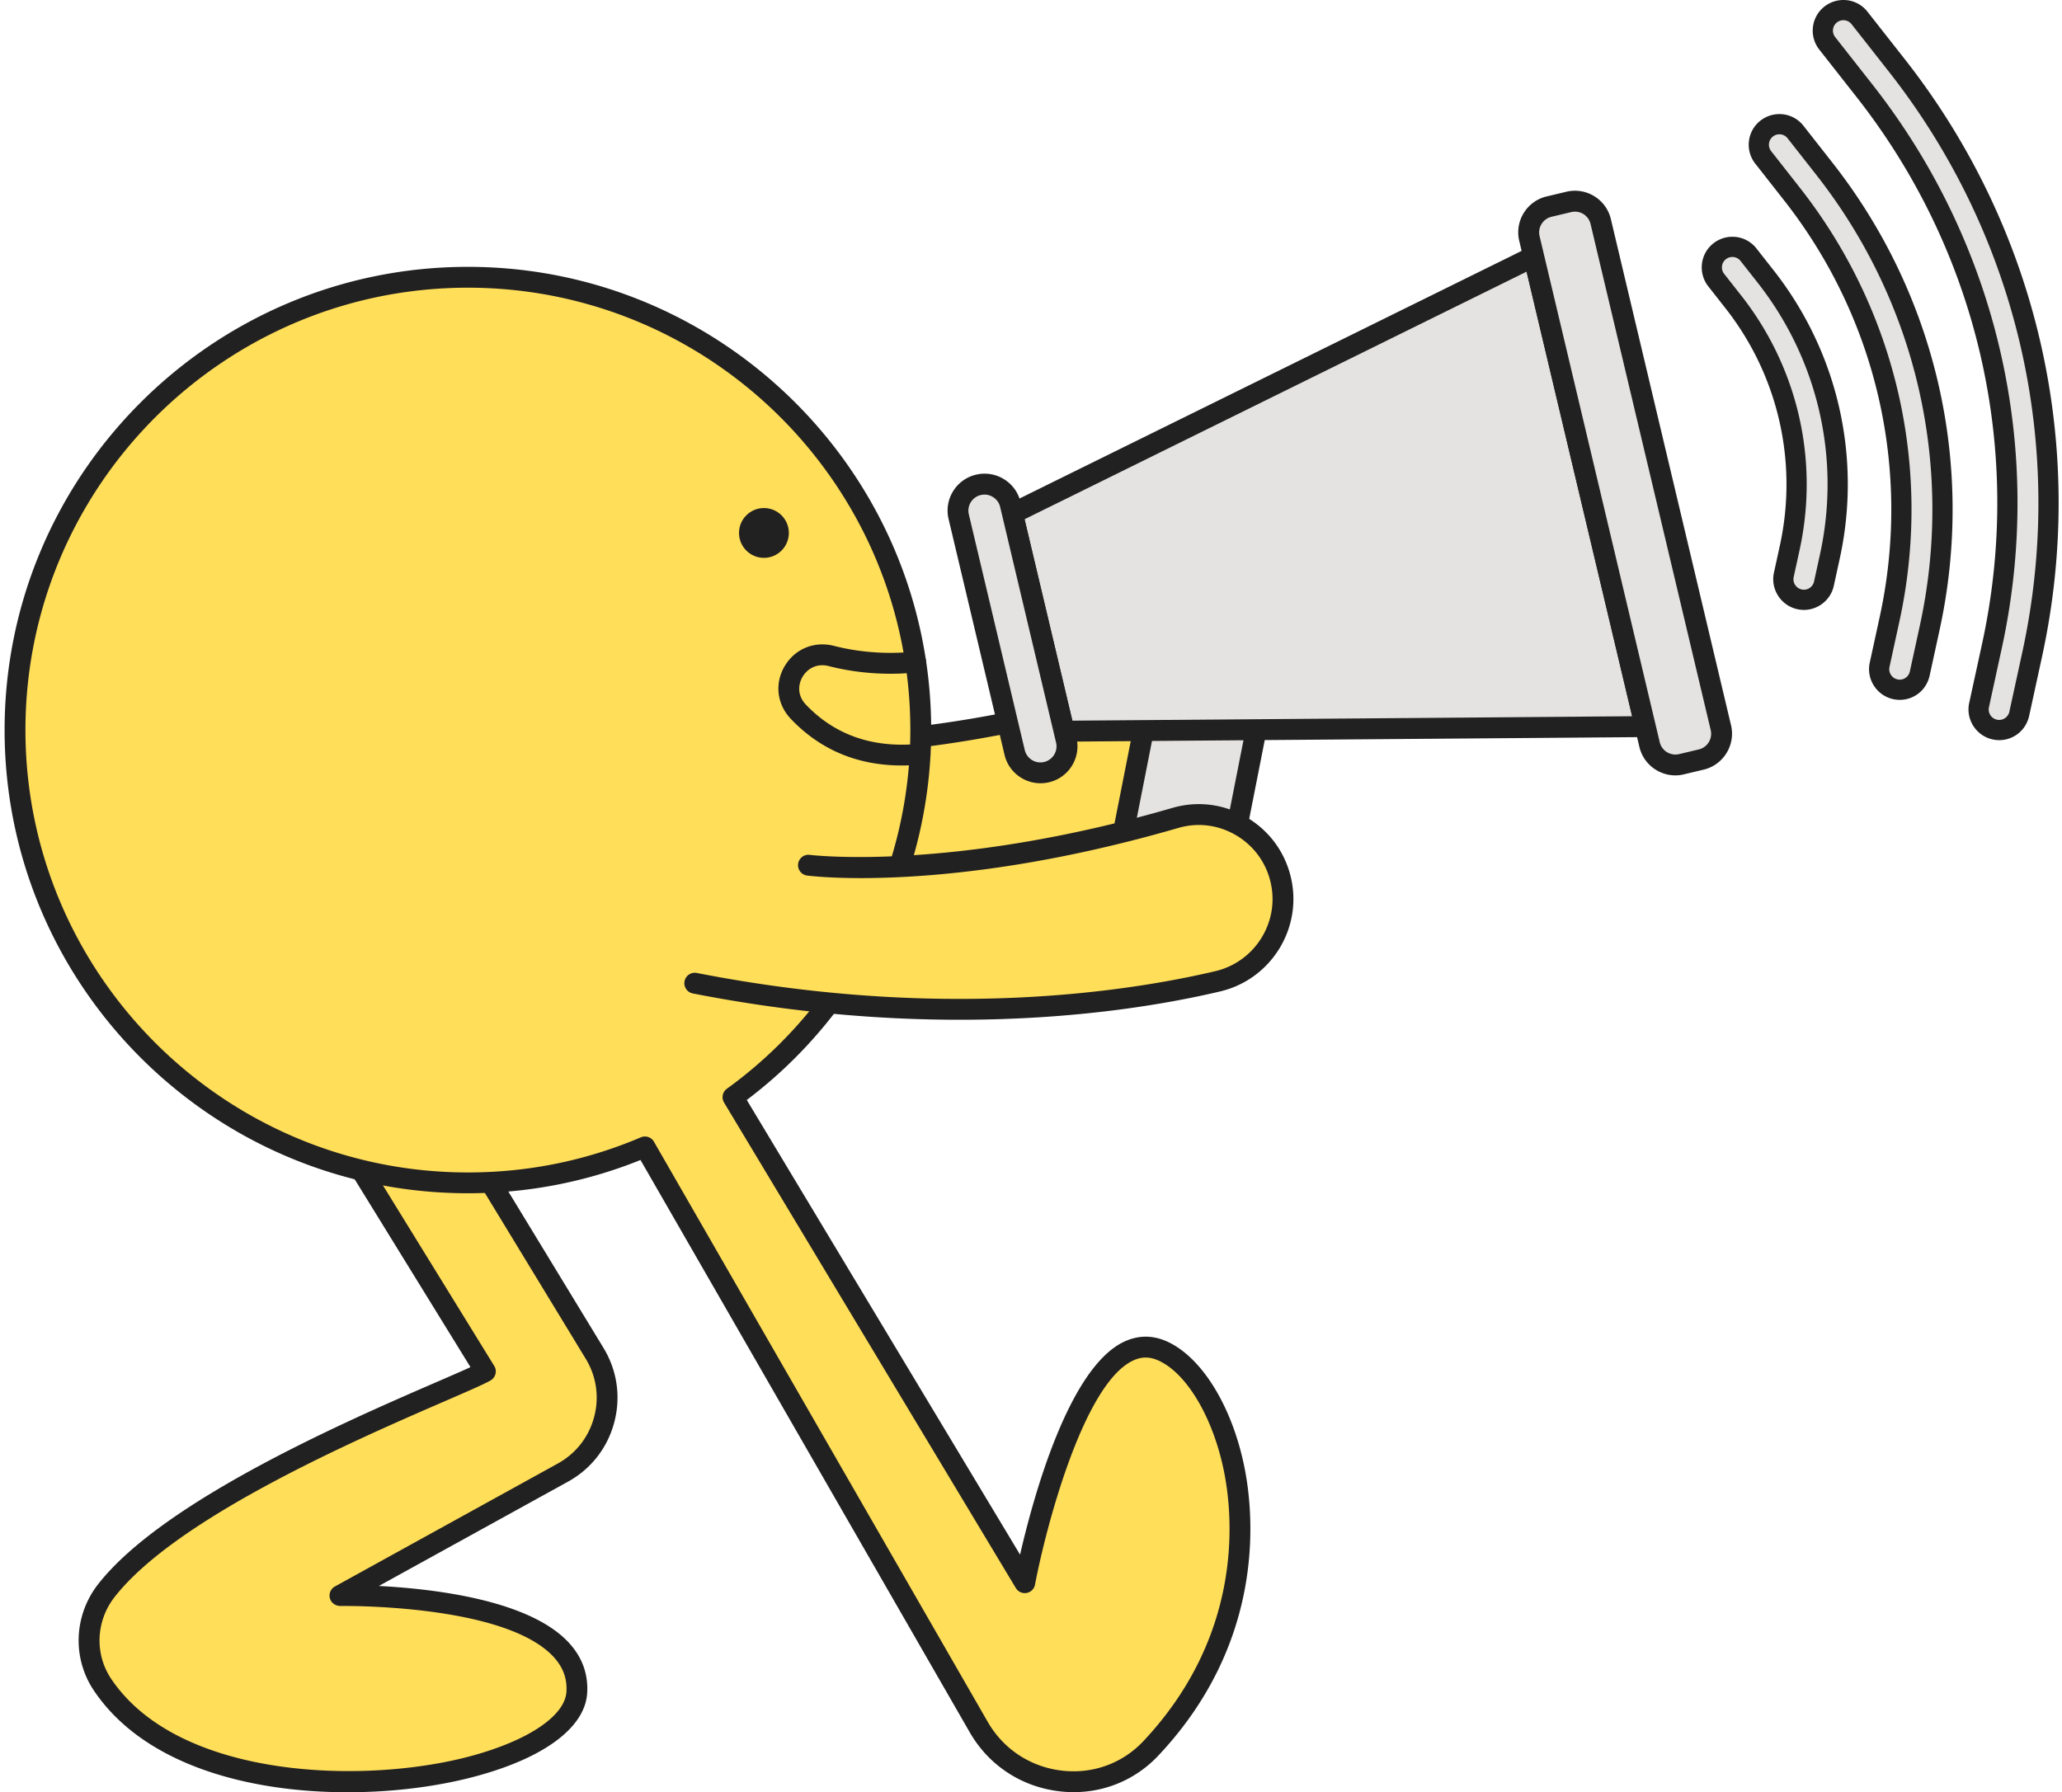
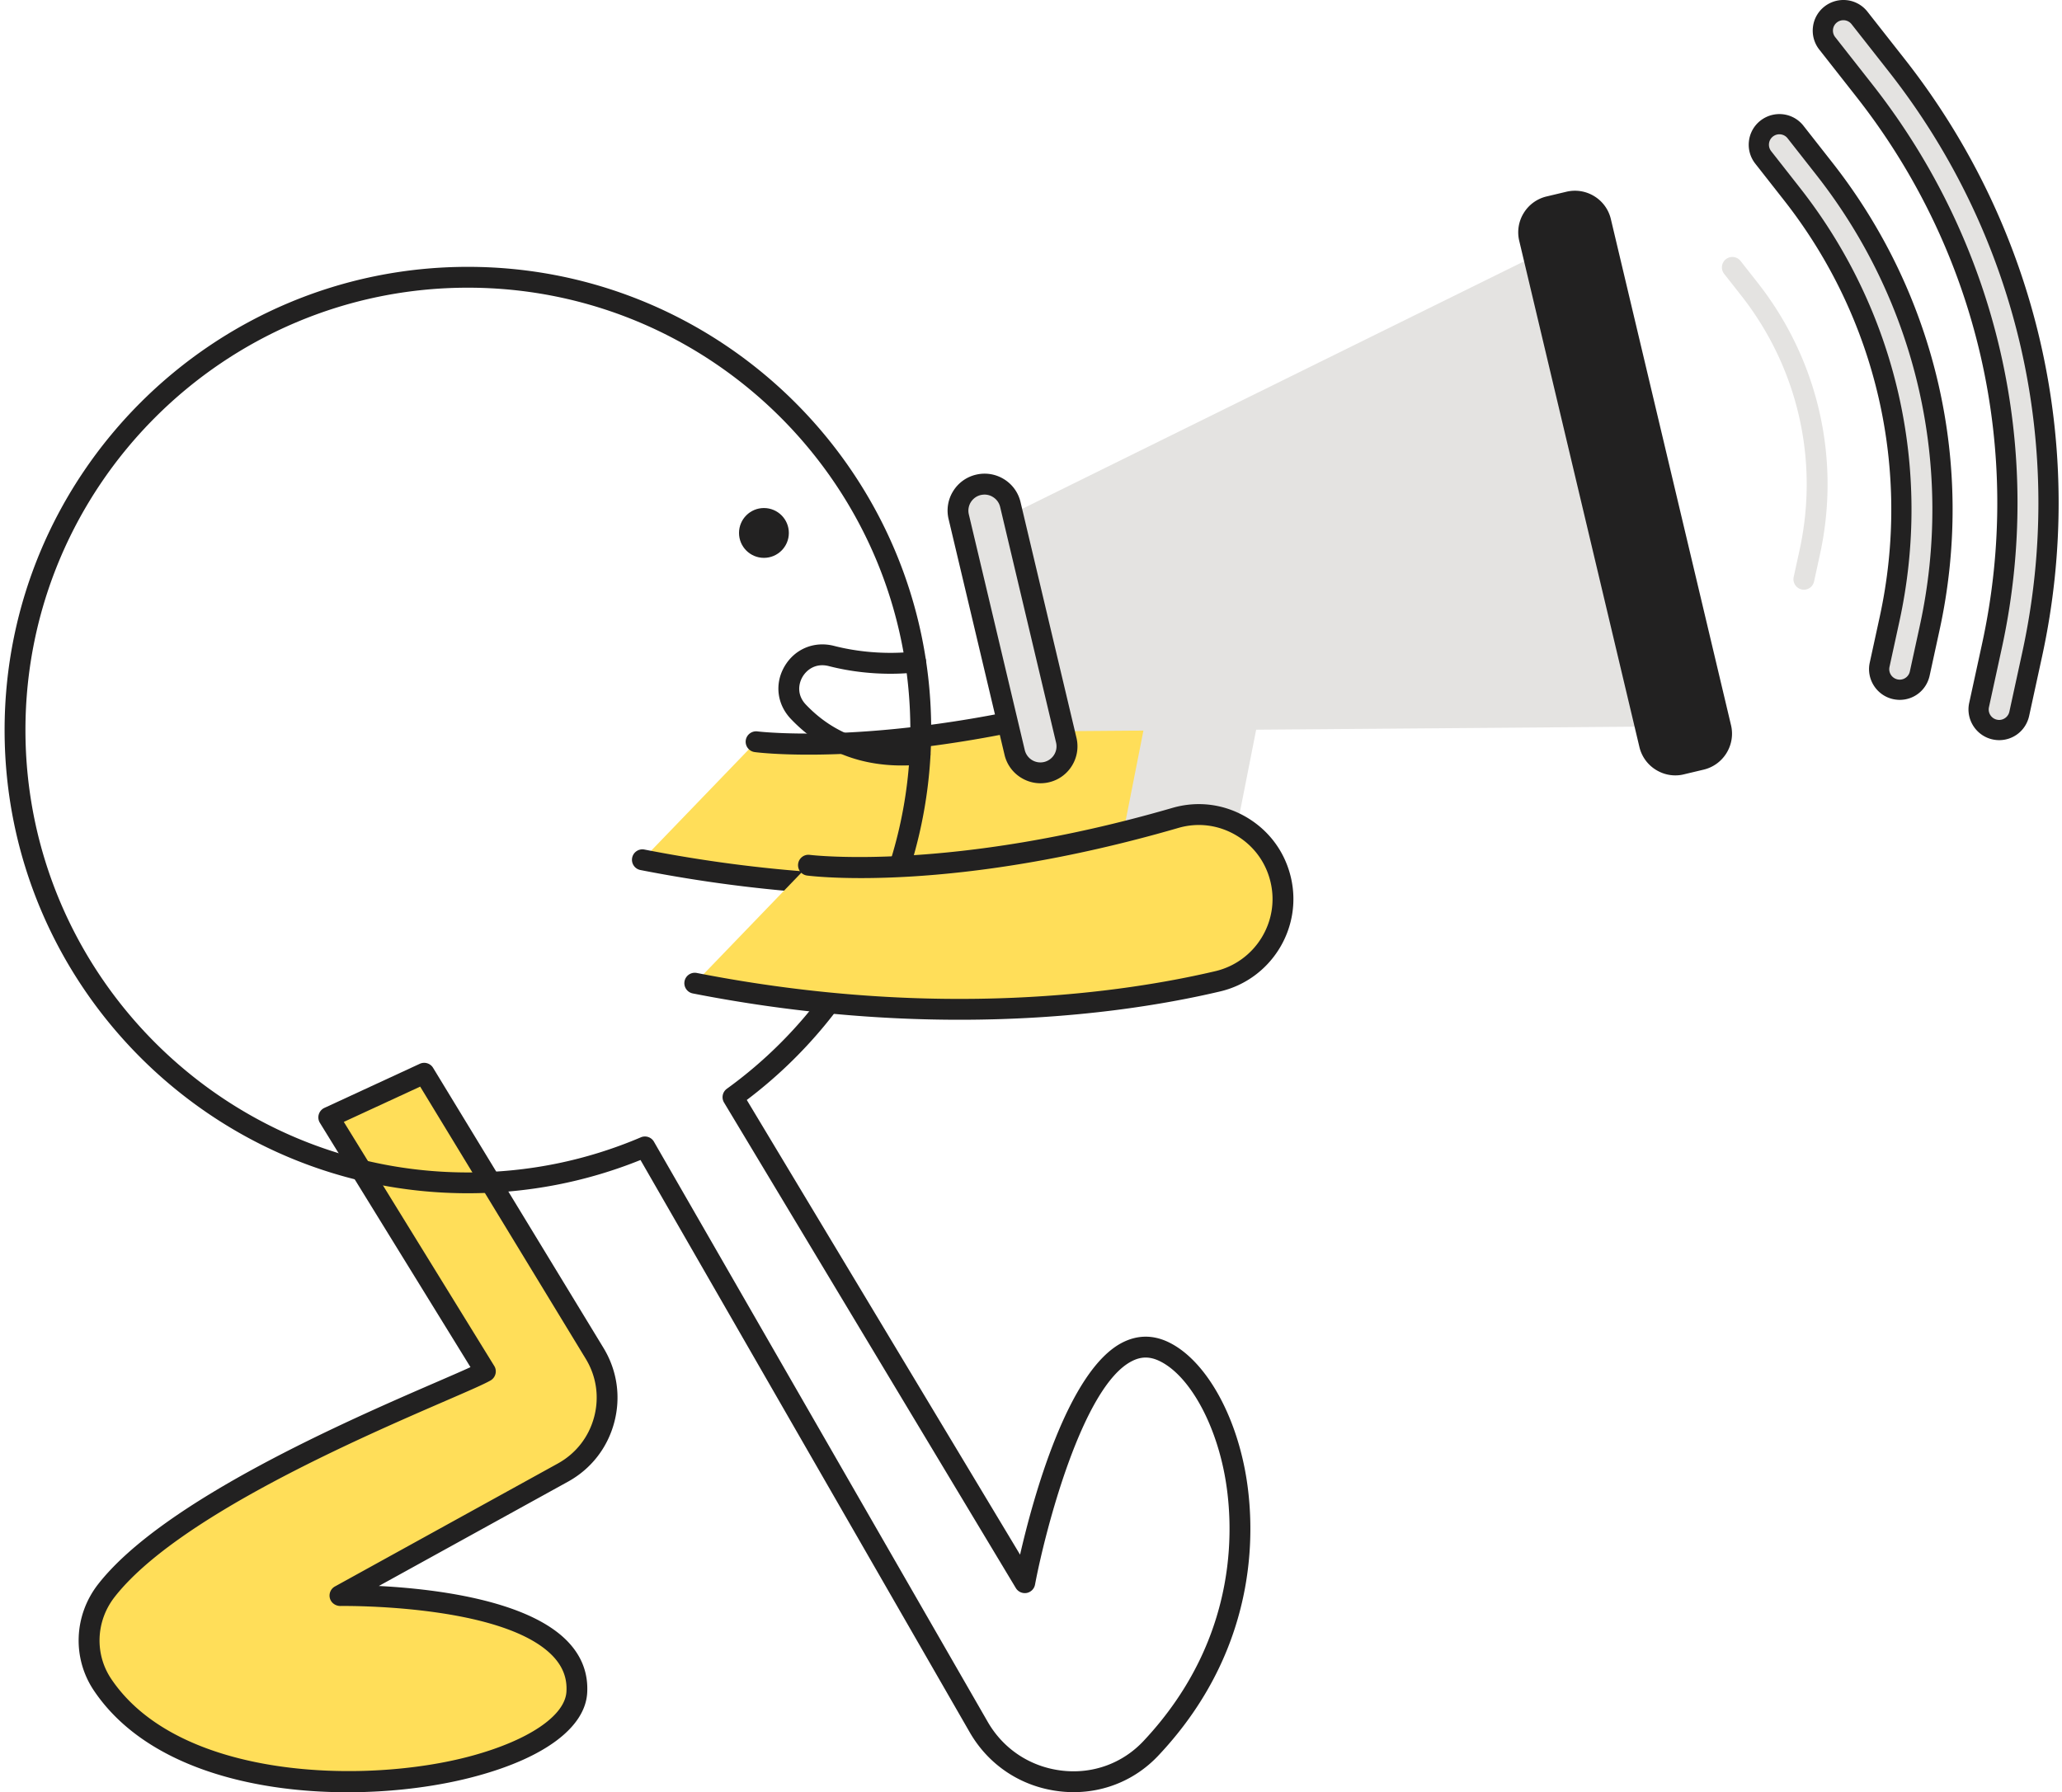
<svg xmlns="http://www.w3.org/2000/svg" viewBox="0 120.062 612 532.026" version="1.0">
  <path fill="#FFDE59" d="M224.414 340.27s41.831 5.43 108.864-14.031c13.768-3.991 28.063 4.455 31.312 18.425 3.125 13.475-5.275 26.903-18.734 30.074-29.393 6.9-84.127 14.465-155.181.541" />
  <path fill="#222121" d="M269.231 386.139c-23.143 0-49.798-2.058-79.161-7.812a3.1 3.1 0 0 1-2.444-3.635 3.1 3.1 0 0 1 3.635-2.444c71.983 14.093 127.304 5.724 153.882-.526 11.788-2.769 19.168-14.588 16.429-26.361-1.377-5.956-5.043-10.922-10.303-14.016-5.229-3.063-11.324-3.837-17.125-2.15-66.893 19.415-108.4 14.356-110.132 14.124a3.108 3.108 0 0 1-2.676-3.465 3.108 3.108 0 0 1 3.465-2.676c.418.046 42.079 5.09 107.611-13.939 7.457-2.166 15.254-1.191 21.983 2.754 6.745 3.96 11.448 10.334 13.212 17.961 3.496 15.083-5.941 30.229-21.055 33.787-16.183 3.819-42.854 8.398-77.321 8.398z" />
  <path fill="#E4E3E1" d="m375.263 324.336-13.908 70.529a7.87 7.87 0 0 1-9.236 6.204l-16.723-3.295a7.87 7.87 0 0 1-6.204-9.236l13.908-70.529a7.87 7.87 0 0 1 9.236-6.204l16.723 3.295c4.271.836 7.04 4.982 6.204 9.236z" />
-   <path fill="#222121" d="M353.636 404.317a11.05 11.05 0 0 1-2.119-.201l-16.723-3.295c-5.925-1.176-9.808-6.946-8.632-12.871l13.908-70.544a10.944 10.944 0 0 1 4.641-6.993 10.894 10.894 0 0 1 8.23-1.655l16.723 3.295c2.877.572 5.353 2.212 6.977 4.657a10.967 10.967 0 0 1 1.655 8.23l-13.908 70.544c-1.021 5.213-5.616 8.833-10.752 8.833zm-2.831-89.572c-.944 0-1.856.278-2.645.804a4.79 4.79 0 0 0-2.027 3.048l-13.908 70.544a4.786 4.786 0 0 0 3.759 5.616l16.723 3.295c2.584.495 5.105-1.176 5.616-3.759l13.908-70.544a4.814 4.814 0 0 0-.712-3.589 4.787 4.787 0 0 0-3.048-2.027l-16.723-3.295a4.98 4.98 0 0 0-.943-.093z" />
  <path fill="#FFDE59" d="m125.9 438.661 50.572 83.137c7.503 12.345 3.218 28.45-9.421 35.411l-66.15 36.494s72.106-1.346 70.312 28.728c-1.655 27.568-110.039 43.518-140.763-2.274-5.739-8.539-5.183-19.817 1.145-27.924 23.685-30.322 103.109-59.746 112.468-65.052l-46.472-75.417 28.309-13.103z" />
  <path fill="#222121" d="M103.128 652.087c-29.146 0-60.365-7.998-75.278-30.213-6.451-9.622-5.941-22.308 1.284-31.559 19.446-24.891 74.334-48.685 100.726-60.117 3.96-1.717 7.395-3.202 9.777-4.301l-44.693-72.524a3.078 3.078 0 0 1-.325-2.522 3.115 3.115 0 0 1 1.671-1.918l28.31-13.088a3.095 3.095 0 0 1 3.945 1.207l50.572 83.137c4.069 6.699 5.198 14.557 3.187 22.122s-6.9 13.83-13.768 17.605l-56.095 30.94c16.012.82 44.121 4.053 56.048 16.476 4.192 4.363 6.126 9.499 5.786 15.269-.603 10.179-12.531 19.152-32.704 24.644-10.984 3.017-24.474 4.842-38.443 4.842zm-1.083-198.993 44.647 72.447c.449.712.572 1.578.356 2.398a3.117 3.117 0 0 1-1.47 1.918c-2.011 1.145-6.482 3.079-13.258 6.018-25.913 11.231-79.826 34.591-98.297 58.245-5.569 7.132-5.987 16.893-1.021 24.304 20.127 29.981 75.726 31.373 106.961 22.865 16.94-4.61 27.723-11.912 28.156-19.044.248-4.038-1.098-7.503-4.069-10.612-14.913-15.532-62.608-14.851-63.087-14.836-1.423-.031-2.676-.928-3.048-2.29a3.091 3.091 0 0 1 1.501-3.512l66.15-36.494c5.368-2.97 9.189-7.859 10.767-13.784 1.578-5.925.696-12.082-2.491-17.311l-49.133-80.785-22.664 10.473z" />
-   <path fill="#FFDE59" d="M341.662 638.984c-14.697 15.671-40.485 12.345-51.191-6.265L191.416 460.52c-16.135 6.884-33.911 10.674-52.552 10.674-74.226 0-134.405-60.179-134.405-134.42 0-74.226 60.179-134.405 134.405-134.405 74.241 0 134.42 60.179 134.42 134.405 0 44.863-21.968 84.575-55.739 108.987l86.602 144.12s15.269-80.878 41.197-68.657c21.658 10.18 39.356 71.891-3.682 117.76z" />
  <path fill="#222121" d="M318.658 652.056c-1.377 0-2.769-.077-4.177-.247-11.309-1.315-21.024-7.704-26.686-17.559l-97.694-169.847c-16.244 6.544-33.462 9.87-51.222 9.87-75.835.015-137.514-61.664-137.514-137.499 0-75.819 61.68-137.499 137.499-137.499s137.514 61.68 137.514 137.499c0 43.053-20.405 83.895-54.733 109.807l81.11 134.977c3.821-16.646 14.171-54.687 30.368-62.964 4.44-2.259 8.988-2.32 13.536-.186 10.396 4.889 19.369 19.817 22.849 38.026 2.738 14.325 5.739 51.268-25.588 84.637-6.636 7.118-15.671 10.985-25.262 10.985zm-127.242-194.63c1.083 0 2.119.572 2.676 1.547l99.055 172.199c4.672 8.122 12.701 13.413 22.045 14.496 9.143 1.067 17.976-2.15 24.211-8.803 29.378-31.312 26.593-65.857 24.025-79.254-3.079-16.089-10.876-29.579-19.4-33.586-2.816-1.33-5.384-1.299-8.091.093-14.712 7.503-25.742 50.433-28.744 66.336a3.097 3.097 0 0 1-2.491 2.475 3.12 3.12 0 0 1-3.202-1.454l-86.6-144.12a3.088 3.088 0 0 1 .835-4.1c34.096-24.644 54.455-64.449 54.455-106.481 0-72.4-58.91-131.311-131.326-131.311-72.4 0-131.311 58.91-131.311 131.311 0 72.416 58.91 131.326 131.311 131.326 17.853 0 35.117-3.512 51.346-10.427.386-.17.804-.247 1.206-.247z" />
  <circle fill="#222121" cx="226.734" cy="278.266" r="7.395" />
  <path fill="#FFDE59" d="M239.961 376.919s41.831 5.43 108.864-14.031c13.768-3.991 28.063 4.455 31.312 18.425 3.125 13.475-5.275 26.903-18.734 30.074-29.393 6.9-84.127 14.465-155.181.541" />
  <path fill="#222121" d="M284.778 422.773c-23.143 0-49.798-2.058-79.161-7.812a3.1 3.1 0 0 1-2.444-3.635 3.1 3.1 0 0 1 3.635-2.444c71.983 14.093 127.304 5.724 153.882-.526 11.788-2.769 19.168-14.588 16.429-26.361-1.377-5.956-5.043-10.922-10.303-14.016-5.229-3.063-11.324-3.837-17.125-2.135-66.893 19.415-108.4 14.341-110.132 14.124a3.1 3.1 0 0 1-2.676-3.465c.217-1.702 1.779-2.908 3.465-2.676.418.046 42.079 5.09 107.611-13.939 7.457-2.166 15.269-1.191 21.983 2.754 6.745 3.96 11.448 10.334 13.212 17.961 3.496 15.083-5.941 30.229-21.055 33.771-16.183 3.82-42.853 8.399-77.321 8.399z" />
  <path fill="#E4E3E1" d="m455.213 196.212 33.122 139.541-172.492 1.361-15.331-64.588 154.701-76.314z" />
-   <path fill="#222121" d="M315.842 340.208a3.11 3.11 0 0 1-3.017-2.382l-15.331-64.588a3.09 3.09 0 0 1 1.64-3.496l154.702-76.299a3.1 3.1 0 0 1 2.692-.031 3.1 3.1 0 0 1 1.686 2.088l33.122 139.541c.217.913 0 1.887-.572 2.63a3.132 3.132 0 0 1-2.413 1.191l-172.492 1.361c-.001-.015-.017-.015-.017-.015zm-11.757-66.011 14.186 59.792 166.15-1.315-31.327-131.976-149.009 73.499z" />
  <path fill="#E4E3E1" d="m299.877 269.835 16.599 69.956c1.006 4.223-1.609 8.478-5.832 9.468-4.223 1.006-8.478-1.609-9.468-5.832l-16.599-69.956c-1.006-4.223 1.609-8.478 5.832-9.468a7.864 7.864 0 0 1 9.468 5.832z" />
  <path fill="#222121" d="M308.803 352.569c-2.011 0-3.976-.557-5.739-1.64a10.89 10.89 0 0 1-4.92-6.807l-16.599-69.956a10.877 10.877 0 0 1 1.33-8.277 10.89 10.89 0 0 1 6.807-4.92c2.831-.679 5.816-.2 8.292 1.33a10.885 10.885 0 0 1 4.919 6.807l16.599 69.956c.679 2.831.2 5.816-1.33 8.292a10.886 10.886 0 0 1-6.807 4.919c-.85.203-1.701.296-2.552.296zm-16.584-85.689c-.371 0-.743.046-1.114.124a4.796 4.796 0 0 0-2.97 2.135 4.76 4.76 0 0 0-.588 3.605l16.599 69.956a4.796 4.796 0 0 0 2.135 2.97 4.76 4.76 0 0 0 3.605.588 4.796 4.796 0 0 0 2.97-2.135 4.76 4.76 0 0 0 .588-3.605l-16.599-69.956a4.726 4.726 0 0 0-2.135-2.955 4.628 4.628 0 0 0-2.491-.727z" />
  <path fill="#E4E3E1" d="m475.108 185.847 35.659 150.215c1.006 4.223-1.609 8.478-5.832 9.468l-5.848 1.392c-4.223 1.006-8.478-1.609-9.468-5.832L453.96 190.875c-1.006-4.223 1.609-8.478 5.832-9.468l5.848-1.392a7.865 7.865 0 0 1 9.468 5.832z" />
  <path fill="#222121" d="M497.23 350.233c-2.011 0-3.976-.557-5.739-1.64a10.89 10.89 0 0 1-4.92-6.807l-35.659-150.215a10.876 10.876 0 0 1 1.33-8.277 10.89 10.89 0 0 1 6.807-4.92l5.848-1.392c2.831-.679 5.816-.2 8.292 1.33a10.885 10.885 0 0 1 4.919 6.807l35.659 150.215c1.392 5.879-2.259 11.804-8.137 13.196l-5.848 1.392c-.85.218-1.701.311-2.552.311z" />
-   <path fill="#E4E3E1" d="M467.466 182.892c-.371 0-.743.046-1.114.124l-5.848 1.392a4.796 4.796 0 0 0-2.97 2.135 4.76 4.76 0 0 0-.588 3.605l35.659 150.215a4.796 4.796 0 0 0 2.135 2.97 4.833 4.833 0 0 0 3.605.588l5.848-1.392a4.78 4.78 0 0 0 3.543-5.755l-35.659-150.215a4.796 4.796 0 0 0-2.135-2.97 4.828 4.828 0 0 0-2.476-.697z" />
  <path fill="#222121" d="M267.684 347.294c-13.15 0-24.226-4.641-32.967-13.83-4.131-4.347-4.858-10.473-1.856-15.609 3.048-5.183 8.803-7.565 14.681-6.064 12.778 3.28 23.638 1.686 23.747 1.671 1.686-.263 3.264.913 3.527 2.599.263 1.686-.913 3.264-2.599 3.527-.495.077-12.237 1.795-26.222-1.795-3.806-.975-6.528 1.006-7.812 3.202-1.253 2.15-1.655 5.43.99 8.215 8.601 9.05 19.91 12.979 33.601 11.665 1.717-.155 3.218 1.083 3.372 2.785a3.08 3.08 0 0 1-2.785 3.372 64.894 64.894 0 0 1-5.677.262zM593.346 339.773c-.778 0-1.423-.11-1.839-.194l-.118-.024c-4.873-1.075-7.986-5.918-6.942-10.797l3.826-17.578c12.457-57.128-1.104-116.271-37.208-162.268l-11.106-14.138a9.058 9.058 0 0 1-1.874-6.708 9.023 9.023 0 0 1 3.426-6.075 9.141 9.141 0 0 1 5.604-1.93 9.034 9.034 0 0 1 7.164 3.49l11.099 14.128c39.466 50.276 54.295 114.924 40.686 177.369l-3.821 17.557c-.949 4.234-4.604 7.168-8.897 7.168z" />
  <path fill="#E4E3E1" d="M593.346 333.773c-.217 0-.433-.031-.665-.077a3.106 3.106 0 0 1-2.367-3.682l3.821-17.559c12.84-58.879-1.145-119.847-38.351-167.248l-11.108-14.14c-1.052-1.346-.82-3.295.526-4.347s3.295-.82 4.347.526l11.108 14.14c38.351 48.855 52.769 111.695 39.542 172.384l-3.821 17.559a3.116 3.116 0 0 1-3.032 2.444z" />
  <path fill="#222121" d="M563.83 327.814c-.595 0-1.18-.062-1.84-.193l-.12-.025c-4.871-1.076-7.983-5.919-6.939-10.797l2.959-13.587c9.488-43.533-.848-88.603-28.358-123.653l-8.571-10.922a9.053 9.053 0 0 1-1.873-6.705 9.024 9.024 0 0 1 3.425-6.074 9.141 9.141 0 0 1 5.605-1.931 9.036 9.036 0 0 1 7.163 3.488l8.564 10.914c30.876 39.333 42.474 89.908 31.818 138.753l-2.954 13.565c-.936 4.228-4.585 7.167-8.879 7.167z" />
  <path fill="#E4E3E1" d="M563.829 321.814c-.217 0-.433-.031-.665-.077a3.106 3.106 0 0 1-2.367-3.682l2.955-13.567c9.87-45.281-.882-92.171-29.502-128.634l-8.57-10.922c-1.052-1.346-.82-3.295.526-4.347s3.295-.82 4.347.526l8.57 10.922c29.765 37.917 40.95 86.679 30.677 133.771l-2.955 13.567a3.082 3.082 0 0 1-3.016 2.443z" />
-   <path fill="#222121" d="M535.395 301.113a9.242 9.242 0 0 1-1.839-.193l-.12-.025c-4.871-1.076-7.984-5.919-6.94-10.797l1.769-8.099c5.404-24.809-.482-50.487-16.153-70.447l-5.103-6.496c-3.1-3.965-2.401-9.693 1.547-12.78a9.15 9.15 0 0 1 5.607-1.932 9.034 9.034 0 0 1 7.164 3.49l5.095 6.486c19.041 24.247 26.19 55.43 19.616 85.555l-1.764 8.076c-.881 4.136-4.618 7.162-8.879 7.162z" />
  <path fill="#E4E3E1" d="M535.395 295.113c-.217 0-.433-.031-.665-.077a3.106 3.106 0 0 1-2.367-3.682l1.764-8.075c5.786-26.562-.51-54.053-17.296-75.433l-5.105-6.497c-1.052-1.346-.82-3.295.526-4.347s3.295-.82 4.347.526l5.105 6.497c17.93 22.834 24.659 52.212 18.471 80.569l-1.764 8.075a3.086 3.086 0 0 1-3.016 2.444z" />
</svg>